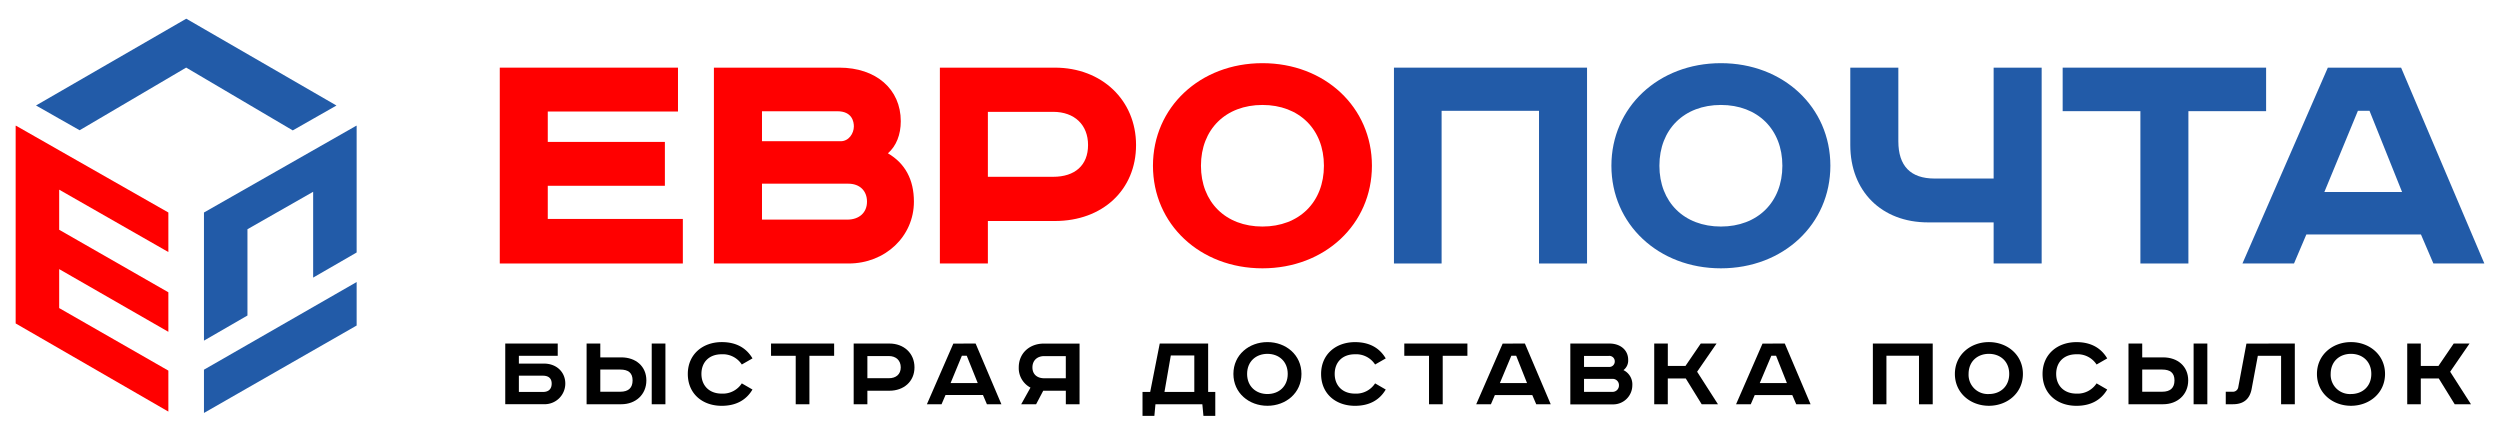
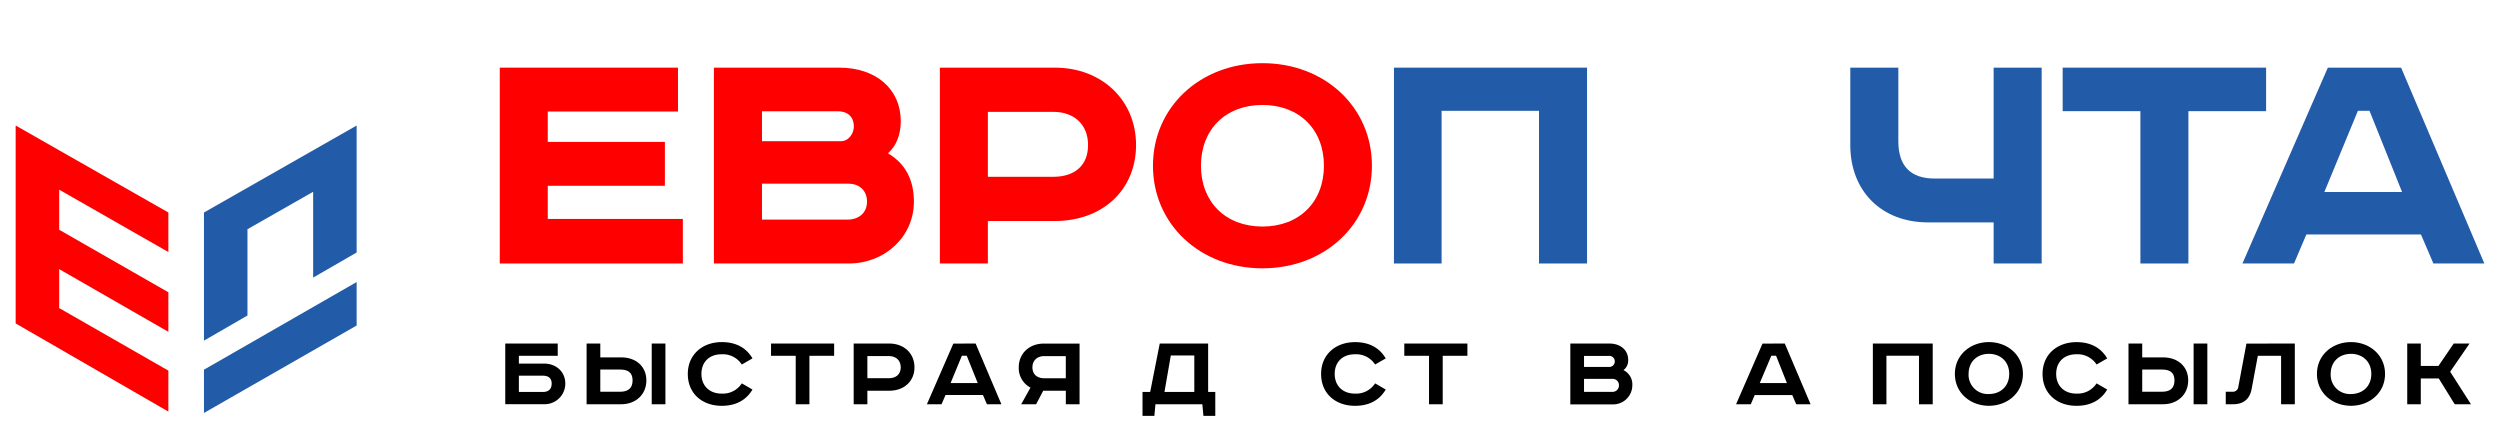
<svg xmlns="http://www.w3.org/2000/svg" id="Слой_1" data-name="Слой 1" viewBox="0 0 921.37 160.2">
  <title>Монтажная область 1</title>
-   <path d="M115.41,43.78,124,38.89l-55.36-32L13.27,38.87l8.54,4.86L29.35,48,68.61,24.91l39.28,23.15Z" style="fill:#225ba8" />
  <polygon points="75.17 78.32 75.17 85.29 75.17 125.54 91.2 116.28 91.2 84.48 115.41 70.68 115.41 102.31 131.44 93.05 131.44 61.54 131.44 46.34 131.3 46.34 75.17 78.32" style="fill:#225ba8" />
  <polygon points="75.22 136.22 75.17 136.22 75.17 152.15 75.25 152.15 91.2 143.01 131.44 119.97 131.44 103.94 91.2 127.05 75.22 136.22" style="fill:#225ba8" />
  <polygon points="62.05 151.69 62.05 151.16 62.05 136.4 62.05 136.59 21.81 113.54 21.81 99.18 62.05 122.29 62.05 107.72 21.81 84.68 21.81 69.9 62.05 92.89 62.05 78.32 21.81 55.4 5.92 46.34 5.77 46.34 5.77 61.54 5.77 73.82 5.77 90.73 5.77 99.04 5.77 99.37 5.77 118.87 5.77 119.2 62.05 151.69" style="fill:red" />
  <polygon points="201.88 68.47 245.04 68.47 245.04 52.3 201.88 52.3 201.88 41.1 249.87 41.1 249.87 24.93 184.19 24.93 184.19 97.11 251.66 97.11 251.66 80.69 201.88 80.69 201.88 68.47" style="fill:red" />
  <path d="M327.24,56.5c3.07-2.68,4.74-6.83,4.74-11.84,0-11.8-9.1-19.73-22.66-19.73H263.11V97.11h49.65c13.49,0,24.06-10,24.06-22.79C336.82,66.21,333.6,60.22,327.24,56.5Zm-17.41-4.45h-29V41h27.75c5.52,0,6.11,3.92,6.11,5.6C314.67,49.2,312.82,52.05,309.83,52.05Zm-29,28.89V67.7h31.82c4.18,0,6.88,2.6,6.88,6.62s-2.85,6.62-7.26,6.62Z" style="fill:red" />
  <path d="M388.78,24.93H346.39V97.11h17.69V81.45h24.7c17.61,0,29.91-11.51,29.91-28S406.11,24.93,388.78,24.93Zm-24.7,16.29h24.06C396,41.22,401,46,401,53.45s-4.81,11.71-12.86,11.71H364.08Z" style="fill:red" />
  <path d="M465.27,23.28c-23,0-40.35,16.25-40.35,37.8s17.34,37.81,40.35,37.81,40.35-16.25,40.35-37.81S488.28,23.28,465.27,23.28Zm0,60.21c-13.55,0-22.66-9-22.66-22.41s9.11-22.4,22.66-22.4,22.66,9,22.66,22.4S478.82,83.49,465.27,83.49Z" style="fill:red" />
  <polygon points="513.74 97.11 531.3 97.11 531.3 40.84 567.2 40.84 567.2 97.11 584.9 97.11 584.9 24.93 513.74 24.93 513.74 97.11" style="fill:#225ba8" />
-   <path d="M634.23,23.28c-23,0-40.35,16.25-40.35,37.8s17.34,37.81,40.35,37.81,40.35-16.25,40.35-37.81S657.24,23.28,634.23,23.28Zm0,60.21c-13.55,0-22.66-9-22.66-22.41s9.11-22.4,22.66-22.4,22.66,9,22.66,22.4S647.78,83.49,634.23,83.49Z" style="fill:#225ba8" />
  <path d="M734.75,65.8H713c-8.87,0-13.37-4.63-13.37-13.75V24.93H681.92V53.45c0,17,11.51,28.51,28.64,28.51h24.19V97.11h17.7V24.93h-17.7Z" style="fill:#225ba8" />
  <polygon points="835.17 24.93 760.19 24.93 760.19 40.97 788.84 40.97 788.84 97.11 806.53 97.11 806.53 40.97 835.17 40.97 835.17 24.93" style="fill:#225ba8" />
  <path d="M884.92,24.93h-27L826.45,97.11h19L850,86.42h42.24l4.58,10.69H915.6ZM856.64,70.76,869,40.84h4.28l12,29.92Z" style="fill:#225ba8" />
  <path d="M205.55,126.61v4.53H191.23V134h9.26c4.57,0,7.85,3.08,7.85,7.37a7.61,7.61,0,0,1-7.85,7.6H186.21V126.61Zm-14.32,17.84h8.89c2.35,0,3.2-1.38,3.2-3.07s-.89-2.92-3.24-2.92h-8.85Z" />
  <path d="M221.24,126.61v5.1H229c5.26,0,9.22,3.23,9.22,8.49s-4,8.78-9.22,8.78H216.19V126.61Zm0,17.76h7.37c3,0,4.53-1.42,4.53-4.17s-1.54-4-4.53-4h-7.37Zm24-17.76V149h-5.05V126.61Z" />
  <path d="M273.39,134.34a8.32,8.32,0,0,0-7.48-3.77c-4.49,0-7.4,2.84-7.4,7.24s3,7.25,7.4,7.25a8.32,8.32,0,0,0,7.48-3.77l3.93,2.27c-2.31,3.92-6.11,6-11.33,6-7.16,0-12.5-4.49-12.5-11.74S259,126.08,266,126.08c5.22,0,9,2.07,11.33,6Z" />
  <path d="M307.42,126.61v4.53h-9.11V149h-5.05V131.14h-9.1v-4.53Z" />
  <path d="M327.8,126.61c5.26,0,9.23,3.52,9.23,8.78s-4,8.61-9.23,8.61h-8.13v5h-5.05V126.61Zm-8.13,12.78h7.93c2.59,0,4.37-1.41,4.37-4s-1.78-4.17-4.37-4.17h-7.93Z" />
  <path d="M359.56,126.61l9.5,22.37h-5.34l-1.45-3.4h-13.8L347,149H341.6l9.75-22.37Zm-9.22,14.56h10l-4.05-10.07H354.5Z" />
  <path d="M397.87,149h-5.06v-5h-8.33l-2.63,5h-5.5l3.43-6.15a8.1,8.1,0,0,1-4.32-7.44c0-5.26,4-8.78,9.22-8.78h13.19Zm-13-17.76c-2.59,0-4.37,1.58-4.37,4.17s1.78,4,4.37,4h7.93v-8.17Z" />
  <path d="M445.26,126.61v17.84h2.63v8.82h-4.37l-.4-4.29H425.84l-.4,4.29h-4.37v-8.82h2.83l3.52-17.84Zm-16.1,17.84h11V131h-8.66Z" />
-   <path d="M467.11,149.55c-6.8,0-12.54-4.7-12.54-11.74s5.74-11.73,12.54-11.73,12.54,4.7,12.54,11.73S473.9,149.55,467.11,149.55Zm0-4.33c4.21,0,7.48-2.79,7.48-7.41s-3.27-7.4-7.48-7.4-7.49,2.79-7.49,7.4S462.9,145.22,467.11,145.22Z" />
  <path d="M506.79,134.34a8.32,8.32,0,0,0-7.48-3.77c-4.49,0-7.41,2.84-7.41,7.24s3,7.25,7.41,7.25a8.32,8.32,0,0,0,7.48-3.77l3.92,2.27c-2.3,3.92-6.1,6-11.32,6-7.16,0-12.5-4.49-12.5-11.74s5.46-11.73,12.5-11.73c5.22,0,9,2.07,11.32,6Z" />
  <path d="M540.81,126.61v4.53h-9.1V149h-5.05V131.14h-9.11v-4.53Z" />
-   <path d="M562,126.61,571.52,149h-5.34l-1.46-3.4H550.93l-1.46,3.4h-5.42l9.75-22.37Zm-9.22,14.56h10l-4-10.07H557Z" />
  <path d="M593.14,126.61c4,0,6.92,2.35,6.92,6a4.42,4.42,0,0,1-1.74,3.8,5.83,5.83,0,0,1,3.27,5.62,7.06,7.06,0,0,1-7.36,7H578.74V126.61Zm-9.35,8.62h9.51a2,2,0,0,0,1.82-2,2,2,0,0,0-2.22-2.06h-9.11Zm0,9.18h10.28a2.35,2.35,0,0,0,2.59-2.39,2.29,2.29,0,0,0-2.47-2.38h-10.4Z" />
-   <path d="M614.67,126.61v8.25h6.51l5.63-8.25h5.82L625.47,137l7.69,12h-6l-5.87-9.51h-6.63V149h-5V126.61Z" />
  <path d="M657.78,126.61,667.29,149H662l-1.46-3.4H646.7l-1.46,3.4h-5.42l9.75-22.37Zm-9.22,14.56h10l-4-10.07h-1.74Z" />
  <path d="M712.3,126.61V149h-5.06V131.1h-12V149h-5V126.61Z" />
  <path d="M733,149.55c-6.79,0-12.53-4.7-12.53-11.74s5.74-11.73,12.53-11.73,12.54,4.7,12.54,11.73S739.8,149.55,733,149.55Zm0-4.33c4.21,0,7.49-2.79,7.49-7.41s-3.28-7.4-7.49-7.4-7.48,2.79-7.48,7.4A7.09,7.09,0,0,0,733,145.22Z" />
  <path d="M772.69,134.34a8.34,8.34,0,0,0-7.49-3.77c-4.49,0-7.4,2.84-7.4,7.24s3,7.25,7.4,7.25a8.34,8.34,0,0,0,7.49-3.77l3.92,2.27c-2.3,3.92-6.11,6-11.33,6-7.16,0-12.5-4.49-12.5-11.74s5.47-11.73,12.5-11.73c5.22,0,9,2.07,11.33,6Z" />
  <path d="M789.51,126.61v5.1h7.73c5.26,0,9.22,3.23,9.22,8.49s-4,8.78-9.22,8.78H784.45V126.61Zm0,17.76h7.36c3,0,4.53-1.42,4.53-4.17s-1.53-4-4.53-4h-7.36Zm24-17.76V149h-5.06V126.61Z" />
  <path d="M845.75,126.61V149h-5.06V131.14h-8.57l-2.27,12.14c-.73,4-3.19,5.7-6.88,5.7H820.3v-4.61h2.43a2,2,0,0,0,2.19-1.74l3-16Z" />
  <path d="M866.45,149.55c-6.79,0-12.54-4.7-12.54-11.74s5.75-11.73,12.54-11.73S879,130.78,879,137.81,873.25,149.55,866.45,149.55Zm0-4.33c4.21,0,7.49-2.79,7.49-7.41s-3.28-7.4-7.49-7.4-7.48,2.79-7.48,7.4A7.09,7.09,0,0,0,866.45,145.22Z" />
  <path d="M892.18,126.61v8.25h6.51l5.62-8.25h5.83L903,137l7.68,12h-6l-5.87-9.51h-6.63V149h-5V126.61Z" />
</svg>